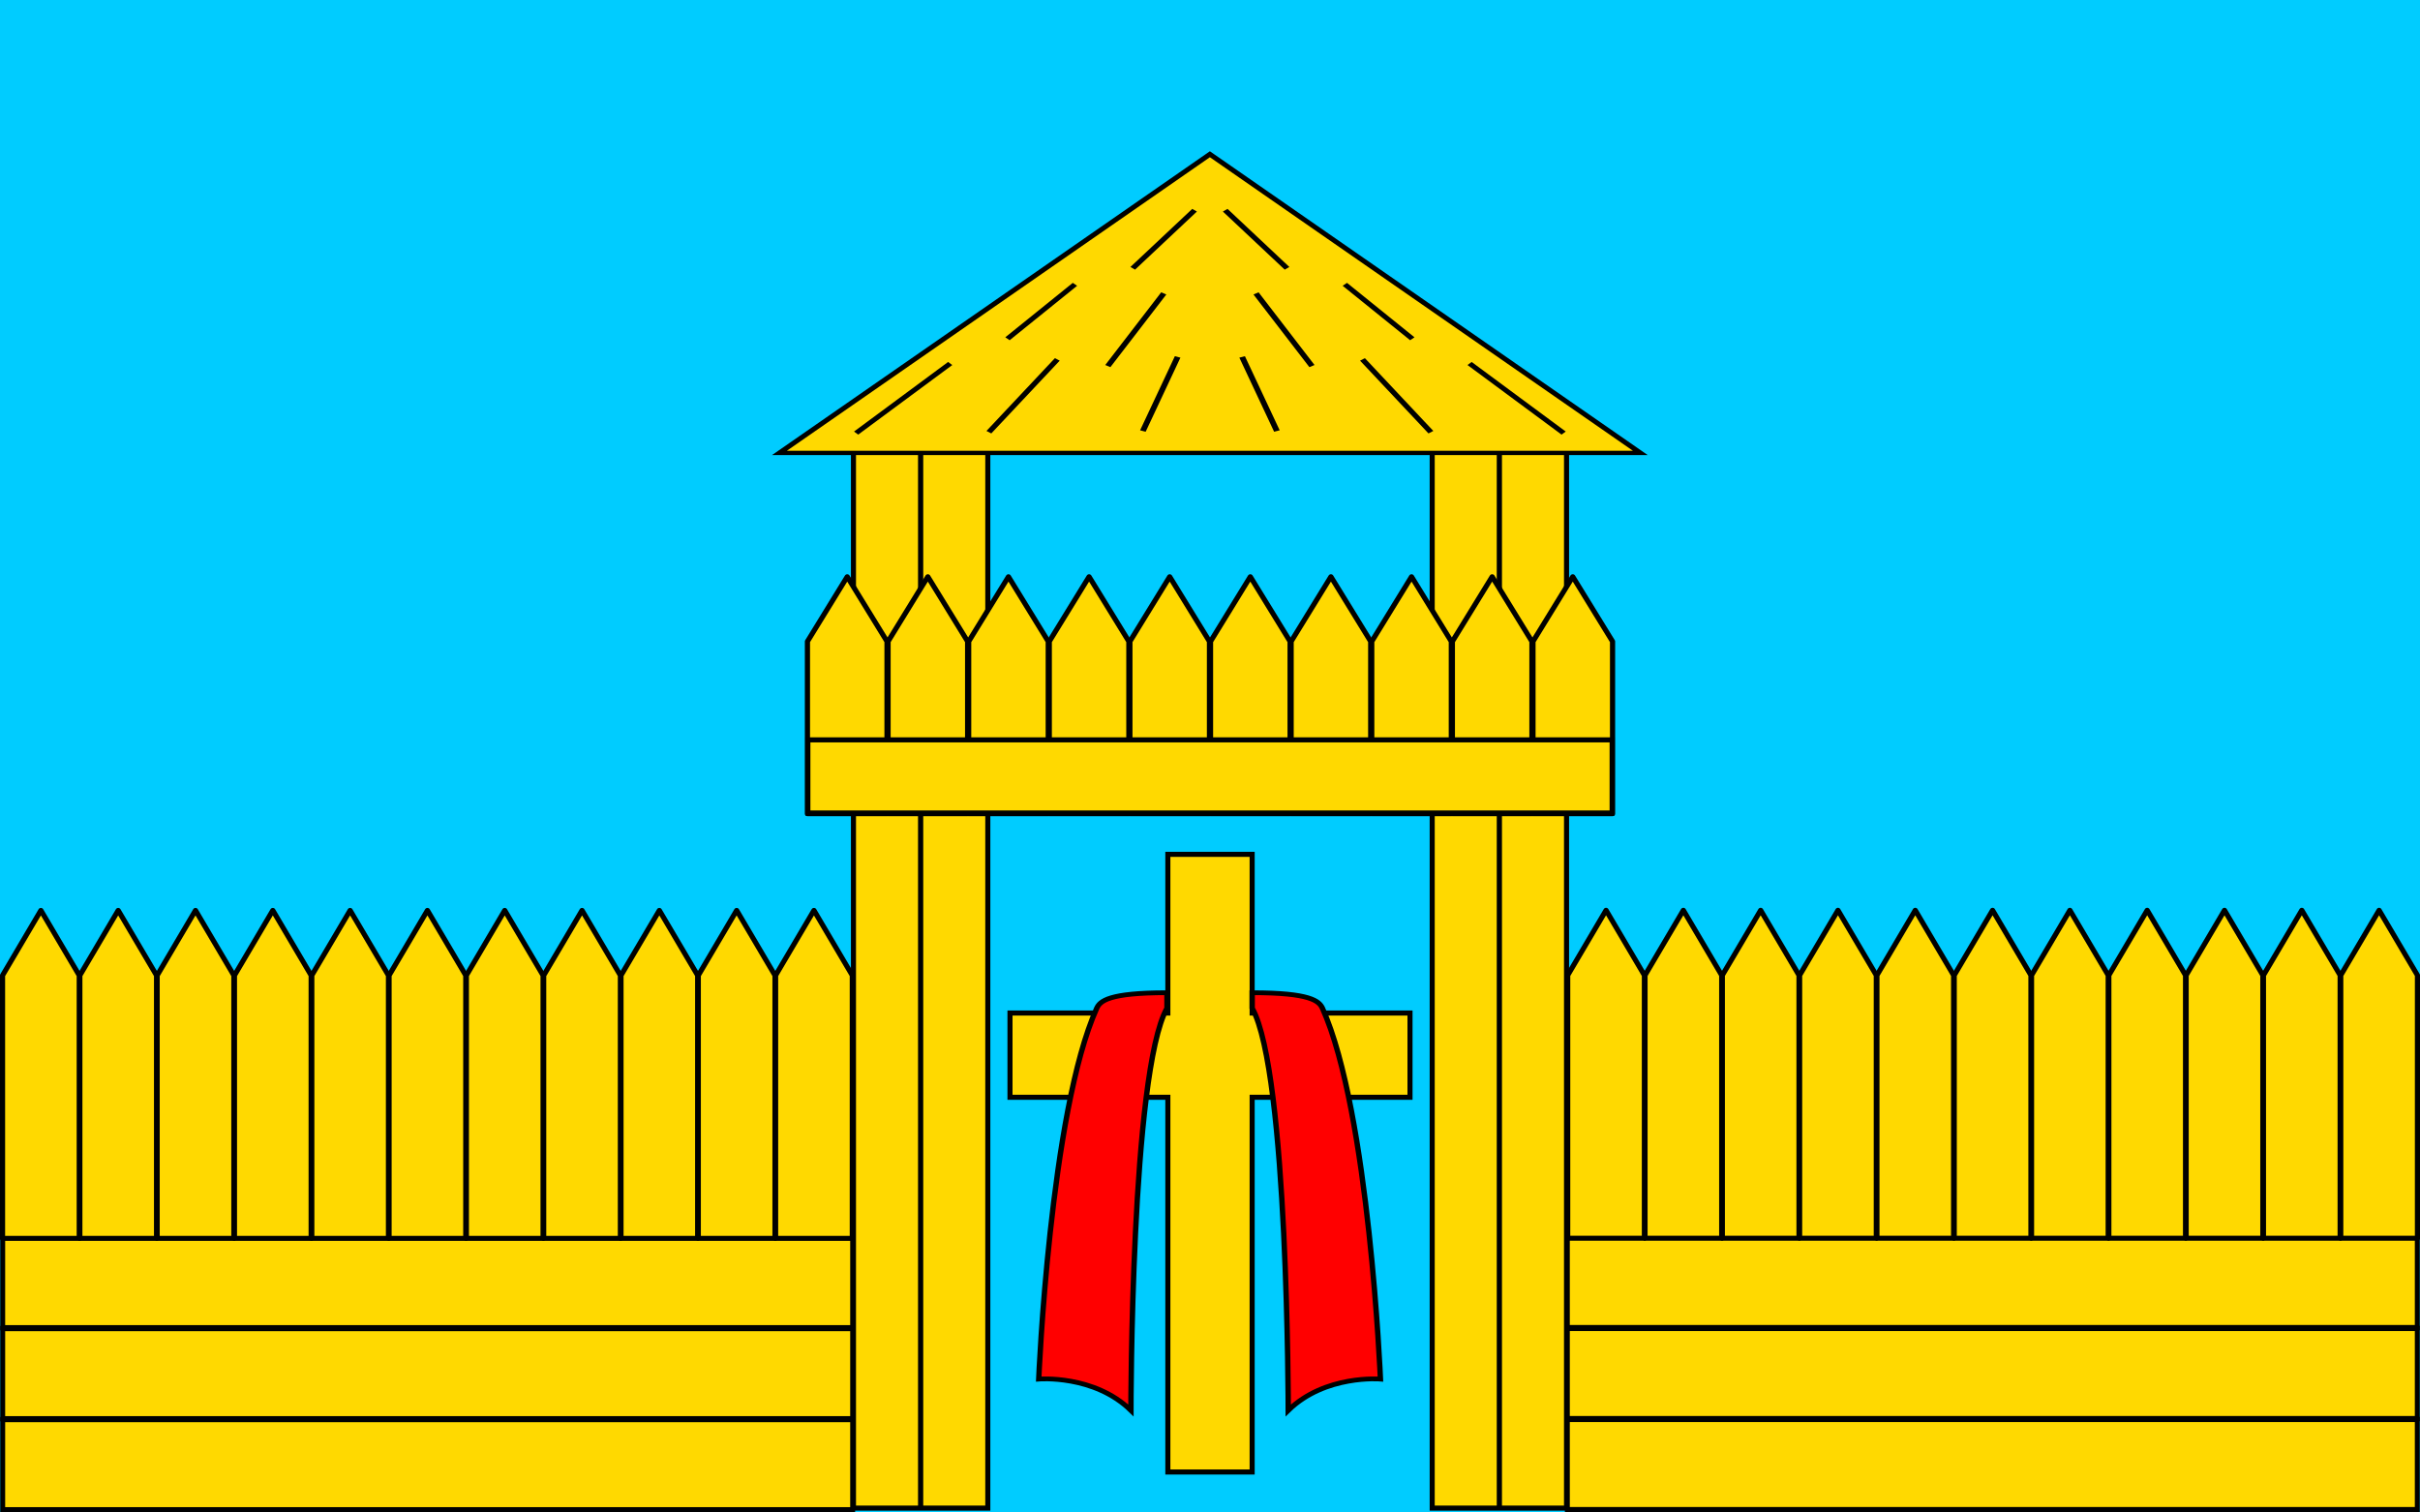
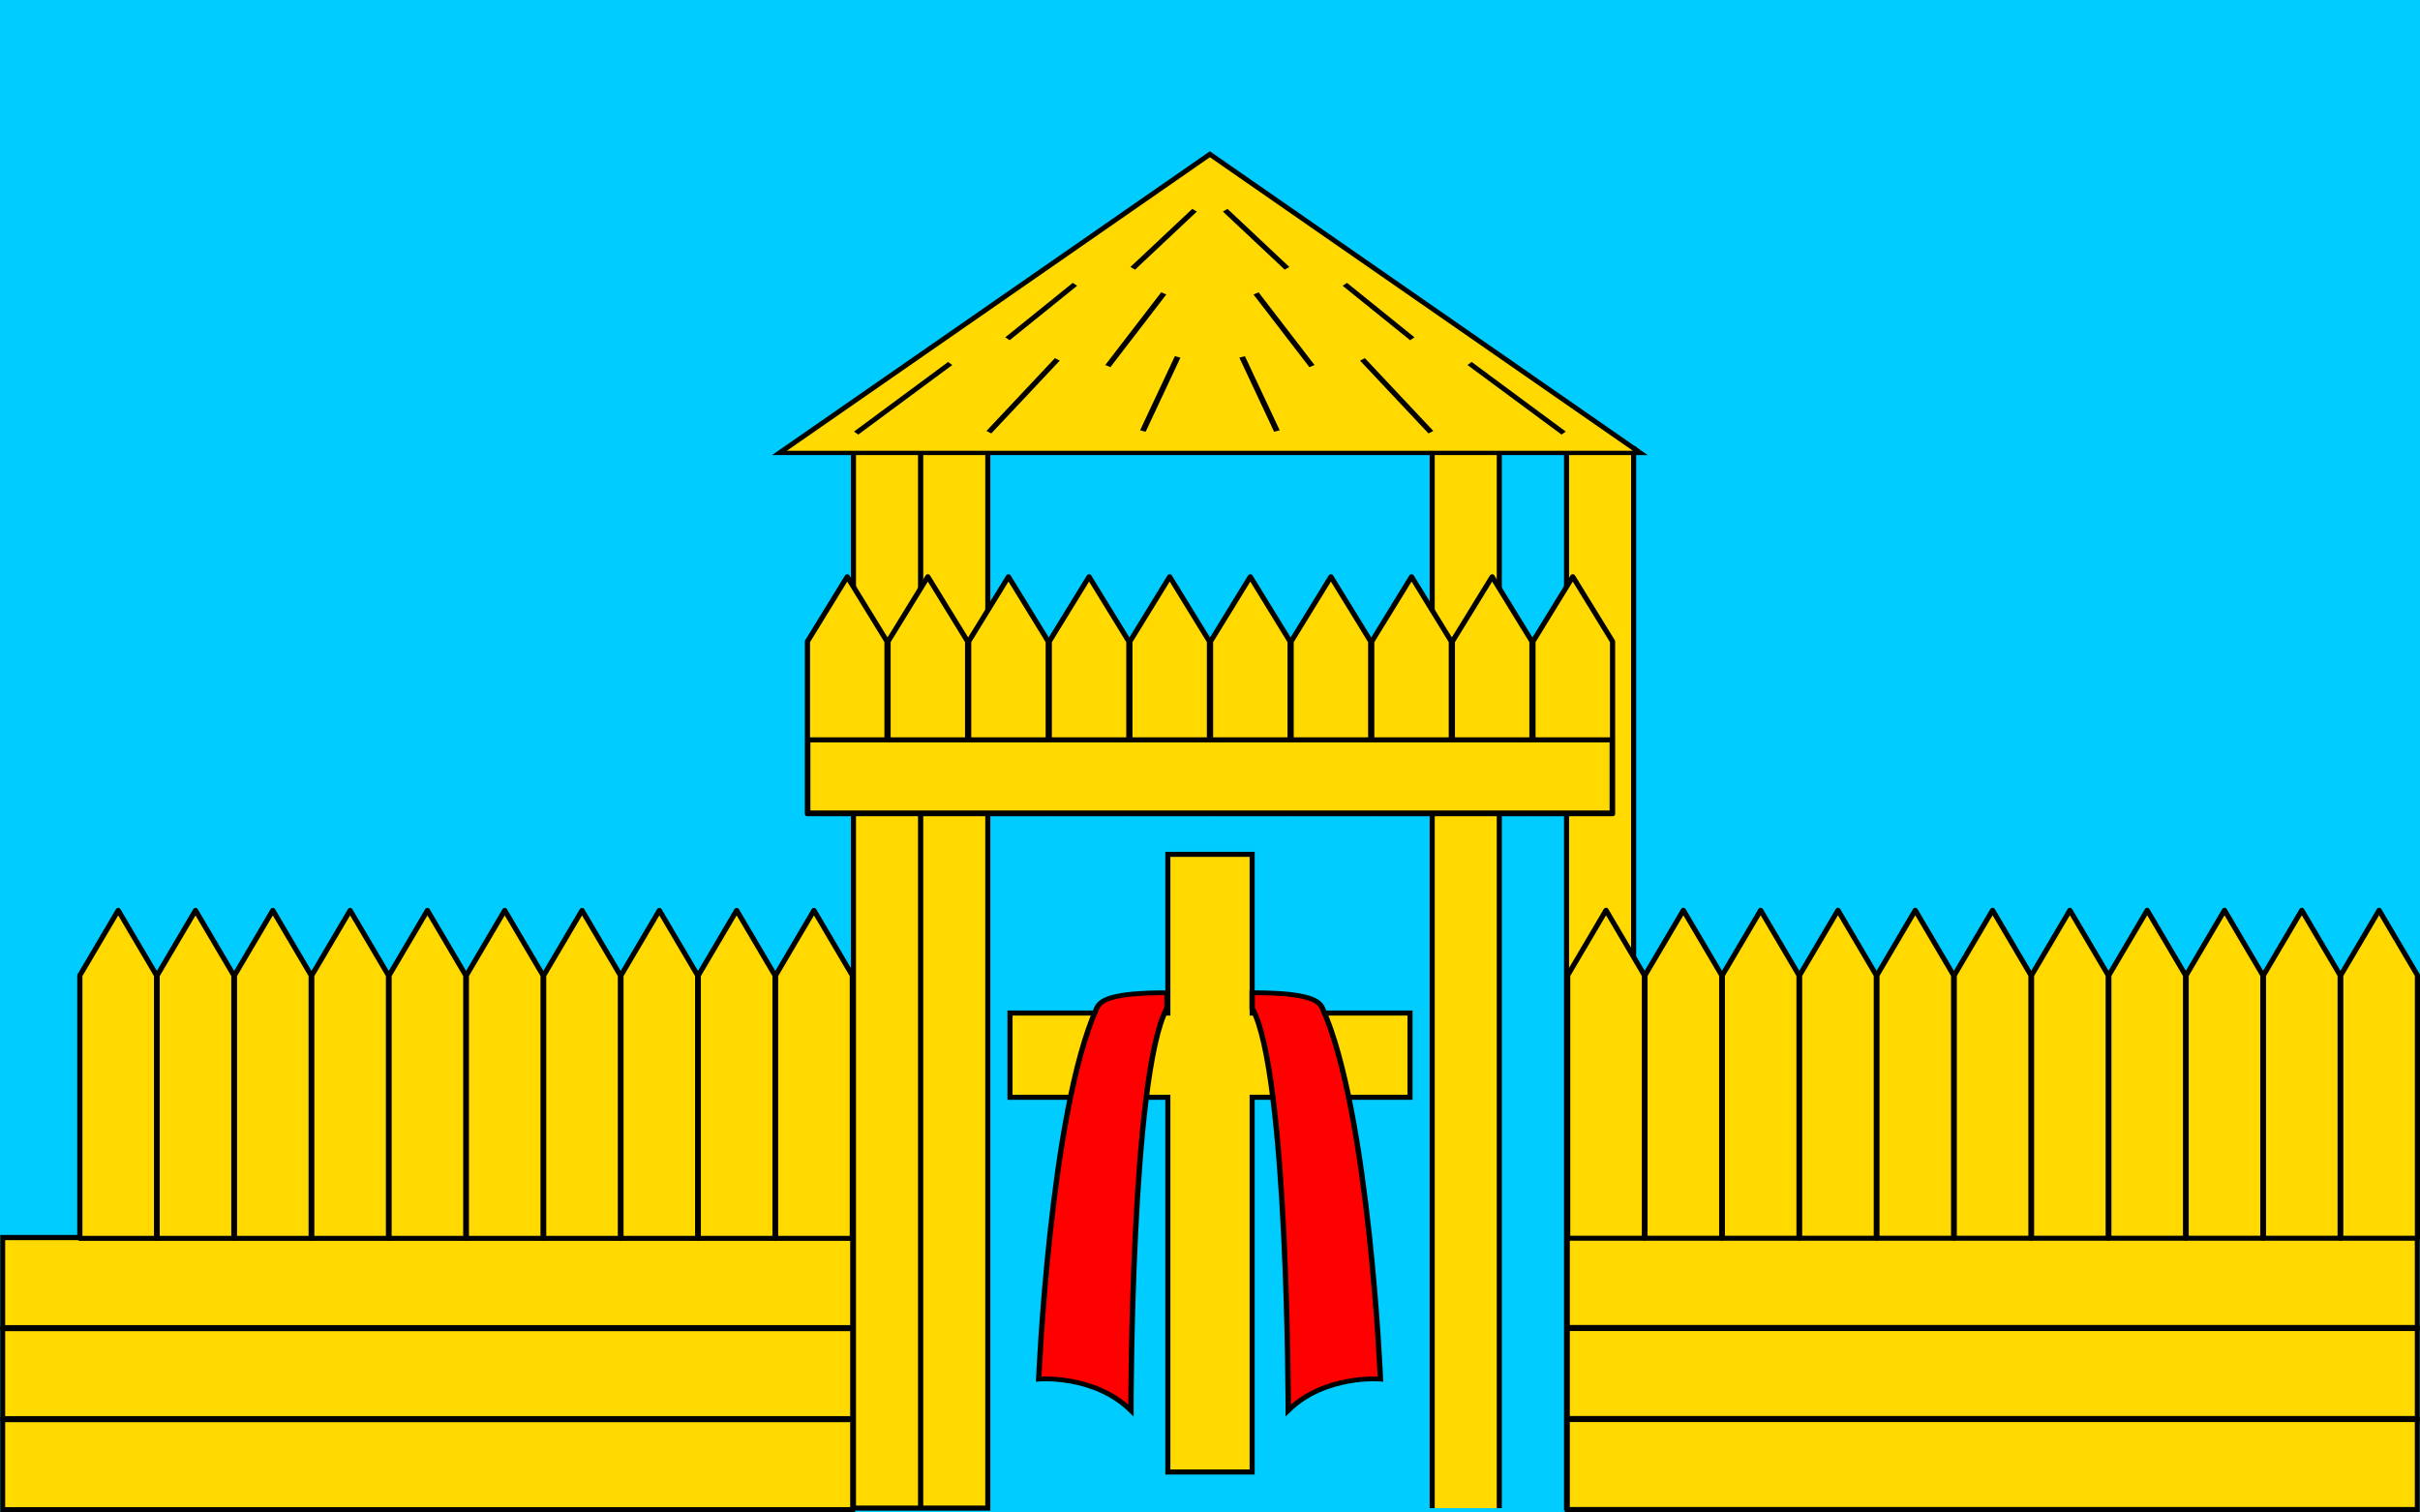
<svg xmlns="http://www.w3.org/2000/svg" xmlns:ns1="http://www.inkscape.org/namespaces/inkscape" xmlns:ns2="http://sodipodi.sourceforge.net/DTD/sodipodi-0.dtd" height="1000" width="1600" version="1.1" id="svg2" viewBox="0 0 1600 1000" ns1:version="0.91 r13725" ns2:docname="Lubomia flaga.svg" ns1:export-filename="D:\Dysk Google\Heraldyka\Bieżące\Lubomia\Lubomia flaga.png" ns1:export-xdpi="90" ns1:export-ydpi="90">
  <ns2:namedview pagecolor="#ffffff" bordercolor="#666666" borderopacity="1" objecttolerance="10" gridtolerance="10" guidetolerance="10" ns1:pageopacity="0" ns1:pageshadow="2" ns1:window-width="1280" ns1:window-height="657" id="namedview14" showgrid="false" ns1:zoom="0.47200818" ns1:cx="1279.7649" ns1:cy="392.79499" ns1:window-x="-8" ns1:window-y="-8" ns1:window-maximized="1" ns1:current-layer="svg2" fit-margin-top="0" fit-margin-left="0" fit-margin-right="0" fit-margin-bottom="0" />
  <defs id="defs415" />
  <rect style="opacity:1;fill:#00ccff;fill-opacity:1;fill-rule:evenodd;stroke:none;stroke-width:10;stroke-linecap:square;stroke-linejoin:miter;stroke-miterlimit:4;stroke-dasharray:none;stroke-dashoffset:0;stroke-opacity:1" id="rect4176" width="1600" height="1000" x="0" y="0" />
-   <path ns2:nodetypes="cccccccccc" id="path4356" d="m 946.906,997.105 0,-700.372 44.362,0 0,700.372 z m 88.819,0 0,-700.372 -44.362,0 0,700.372 z" style="opacity:1;fill:#ffd900;fill-opacity:1;stroke:#000000;stroke-width:3.348;stroke-miterlimit:4;stroke-dasharray:none;stroke-opacity:1" ns1:connector-curvature="0" />
+   <path ns2:nodetypes="cccccccccc" id="path4356" d="m 946.906,997.105 0,-700.372 44.362,0 0,700.372 m 88.819,0 0,-700.372 -44.362,0 0,700.372 z" style="opacity:1;fill:#ffd900;fill-opacity:1;stroke:#000000;stroke-width:3.348;stroke-miterlimit:4;stroke-dasharray:none;stroke-opacity:1" ns1:connector-curvature="0" />
  <path ns1:connector-curvature="0" style="opacity:1;fill:#ffd900;fill-opacity:1;stroke:#000000;stroke-width:3.348;stroke-miterlimit:4;stroke-dasharray:none;stroke-opacity:1" d="m 564.275,997.105 0,-700.372 44.362,0 0,700.372 z m 88.819,0 0,-700.372 -44.362,0 0,700.372 z" id="rect3429-4-5" ns2:nodetypes="cccccccccc" />
  <g id="g5586" transform="matrix(1.805,0,0,1.335,443.819,32.695)" style="opacity:1;stroke-width:2.157;stroke-miterlimit:4;stroke-dasharray:none">
    <path ns2:nodetypes="cccc" ns1:connector-curvature="0" id="path4278" d="M 39.616,199.825 197.289,51.902 354.963,199.825 Z" style="opacity:1;fill:#ffd900;fill-opacity:1;fill-rule:evenodd;stroke:#000000;stroke-width:2.157;stroke-linecap:butt;stroke-linejoin:miter;stroke-miterlimit:4;stroke-dasharray:none;stroke-opacity:1" />
    <g transform="translate(2.097,0)" id="g5449" style="stroke-width:2.157;stroke-miterlimit:4;stroke-dasharray:none">
      <g id="g5408" style="stroke-width:2.157;stroke-miterlimit:4;stroke-dasharray:none">
        <path ns2:nodetypes="cc" ns1:connector-curvature="0" id="path5328" d="m 114.237,189.551 25.066,-36.045" style="fill:none;fill-rule:evenodd;stroke:#000000;stroke-width:2.157;stroke-linecap:butt;stroke-linejoin:miter;stroke-miterlimit:4;stroke-dasharray:none;stroke-opacity:1" />
        <path ns1:connector-curvature="0" id="path5330" d="m 121.048,143.285 24.718,-26.965" style="fill:none;fill-rule:evenodd;stroke:#000000;stroke-width:2.157;stroke-linecap:butt;stroke-linejoin:miter;stroke-miterlimit:4;stroke-dasharray:none;stroke-opacity:1" />
        <path ns2:nodetypes="cc" ns1:connector-curvature="0" id="path5332" d="m 157.805,156.813 20.49,-35.999" style="fill:none;fill-rule:evenodd;stroke:#000000;stroke-width:2.157;stroke-linecap:butt;stroke-linejoin:miter;stroke-miterlimit:4;stroke-dasharray:none;stroke-opacity:1" />
        <path ns2:nodetypes="cc" ns1:connector-curvature="0" id="path5334" d="M 166.932,108.39 189.585,79.616" style="fill:none;fill-rule:evenodd;stroke:#000000;stroke-width:2.157;stroke-linecap:butt;stroke-linejoin:miter;stroke-miterlimit:4;stroke-dasharray:none;stroke-opacity:1" />
        <path ns1:connector-curvature="0" id="path5336" d="m 170.644,188.976 12.734,-36.703" style="fill:none;fill-rule:evenodd;stroke:#000000;stroke-width:2.157;stroke-linecap:butt;stroke-linejoin:miter;stroke-miterlimit:4;stroke-dasharray:none;stroke-opacity:1" ns2:nodetypes="cc" />
        <path ns1:connector-curvature="0" id="path5389" d="M 65.613,189.99 100.069,155.534" style="fill:none;fill-rule:evenodd;stroke:#000000;stroke-width:2.157;stroke-linecap:butt;stroke-linejoin:miter;stroke-miterlimit:4;stroke-dasharray:none;stroke-opacity:1" />
      </g>
      <g transform="matrix(-1,0,0,1,390.385,0)" id="g5408-4" style="stroke-width:2.157;stroke-miterlimit:4;stroke-dasharray:none">
        <path ns2:nodetypes="cc" ns1:connector-curvature="0" id="path5328-8" d="m 114.237,189.551 25.066,-36.045" style="fill:none;fill-rule:evenodd;stroke:#000000;stroke-width:2.157;stroke-linecap:butt;stroke-linejoin:miter;stroke-miterlimit:4;stroke-dasharray:none;stroke-opacity:1" />
        <path ns1:connector-curvature="0" id="path5330-0" d="m 121.048,143.285 24.718,-26.965" style="fill:none;fill-rule:evenodd;stroke:#000000;stroke-width:2.157;stroke-linecap:butt;stroke-linejoin:miter;stroke-miterlimit:4;stroke-dasharray:none;stroke-opacity:1" />
        <path ns2:nodetypes="cc" ns1:connector-curvature="0" id="path5332-1" d="m 157.805,156.813 20.49,-35.999" style="fill:none;fill-rule:evenodd;stroke:#000000;stroke-width:2.157;stroke-linecap:butt;stroke-linejoin:miter;stroke-miterlimit:4;stroke-dasharray:none;stroke-opacity:1" />
        <path ns2:nodetypes="cc" ns1:connector-curvature="0" id="path5334-8" d="M 166.932,108.39 189.585,79.616" style="fill:none;fill-rule:evenodd;stroke:#000000;stroke-width:2.157;stroke-linecap:butt;stroke-linejoin:miter;stroke-miterlimit:4;stroke-dasharray:none;stroke-opacity:1" />
        <path ns1:connector-curvature="0" id="path5336-8" d="m 170.644,188.976 12.734,-36.703" style="fill:none;fill-rule:evenodd;stroke:#000000;stroke-width:2.157;stroke-linecap:butt;stroke-linejoin:miter;stroke-miterlimit:4;stroke-dasharray:none;stroke-opacity:1" ns2:nodetypes="cc" />
        <path ns1:connector-curvature="0" id="path5389-1" d="M 65.613,189.99 100.069,155.534" style="fill:none;fill-rule:evenodd;stroke:#000000;stroke-width:2.157;stroke-linecap:butt;stroke-linejoin:miter;stroke-miterlimit:4;stroke-dasharray:none;stroke-opacity:1" />
      </g>
    </g>
  </g>
  <g id="g4241" transform="matrix(0.837,0,0,0.798,381.55,90.971)" style="opacity:1;stroke-width:4.097;stroke-miterlimit:4;stroke-dasharray:none">
    <path style="opacity:1;fill:#ffd900;fill-opacity:1;stroke:#000000;stroke-width:4.097;stroke-linecap:round;stroke-linejoin:round;stroke-miterlimit:4;stroke-dasharray:none;stroke-dashoffset:0;stroke-opacity:1" d="m 245.633,417.463 31.428,-53.633 31.428,53.633 0,142.719 -62.857,0 z" id="rect4246-3-6-2" ns1:connector-curvature="0" ns2:nodetypes="cccccc" />
    <path style="opacity:1;fill:#ffd900;fill-opacity:1;stroke:#000000;stroke-width:4.097;stroke-linecap:round;stroke-linejoin:round;stroke-miterlimit:4;stroke-dasharray:none;stroke-dashoffset:0;stroke-opacity:1" d="m 627.709,417.463 31.428,-53.633 31.428,53.633 0,142.719 -62.857,0 z" id="rect4246-3-9-4-4-0" ns1:connector-curvature="0" ns2:nodetypes="cccccc" />
    <path style="opacity:1;fill:#ffd900;fill-opacity:1;stroke:#000000;stroke-width:4.097;stroke-linecap:round;stroke-linejoin:round;stroke-miterlimit:4;stroke-dasharray:none;stroke-dashoffset:0;stroke-opacity:1" d="m 564.03,417.463 31.428,-53.633 31.428,53.633 0,142.719 -62.857,0 z" id="rect4246-3-9-4-9-5-7" ns1:connector-curvature="0" ns2:nodetypes="cccccc" />
    <path style="opacity:1;fill:#ffd900;fill-opacity:1;stroke:#000000;stroke-width:4.097;stroke-linecap:round;stroke-linejoin:round;stroke-miterlimit:4;stroke-dasharray:none;stroke-dashoffset:0;stroke-opacity:1" d="m 500.351,417.463 31.428,-53.633 31.428,53.633 0,142.719 -62.857,0 z" id="rect4246-3-9-4-9-7-3-5" ns1:connector-curvature="0" ns2:nodetypes="cccccc" />
    <path style="opacity:1;fill:#ffd900;fill-opacity:1;stroke:#000000;stroke-width:4.097;stroke-linecap:round;stroke-linejoin:round;stroke-miterlimit:4;stroke-dasharray:none;stroke-dashoffset:0;stroke-opacity:1" d="m 436.671,417.463 31.428,-53.633 31.428,53.633 0,142.719 -62.857,0 z" id="rect4246-3-9-4-9-7-2-3-2" ns1:connector-curvature="0" ns2:nodetypes="cccccc" />
    <path style="opacity:1;fill:#ffd900;fill-opacity:1;stroke:#000000;stroke-width:4.097;stroke-linecap:round;stroke-linejoin:round;stroke-miterlimit:4;stroke-dasharray:none;stroke-dashoffset:0;stroke-opacity:1" d="m 372.992,417.463 31.428,-53.633 31.428,53.633 0,142.719 -62.857,0 z" id="rect4246-3-9-4-9-7-2-9-3-1" ns1:connector-curvature="0" ns2:nodetypes="cccccc" />
    <path style="opacity:1;fill:#ffd900;fill-opacity:1;stroke:#000000;stroke-width:4.097;stroke-linecap:round;stroke-linejoin:round;stroke-miterlimit:4;stroke-dasharray:none;stroke-dashoffset:0;stroke-opacity:1" d="m 309.313,417.463 31.428,-53.633 31.428,53.633 0,142.719 -62.857,0 z" id="rect4246-3-9-4-9-7-2-9-8-1-5" ns1:connector-curvature="0" ns2:nodetypes="cccccc" />
    <path style="opacity:1;fill:#ffd900;fill-opacity:1;stroke:#000000;stroke-width:4.097;stroke-linecap:round;stroke-linejoin:round;stroke-miterlimit:4;stroke-dasharray:none;stroke-dashoffset:0;stroke-opacity:1" d="m 691.389,417.463 31.428,-53.633 31.428,53.633 0,142.719 -62.857,0 z" id="rect4246-3-9-4-4-0-7" ns1:connector-curvature="0" ns2:nodetypes="cccccc" />
    <path style="opacity:1;fill:#ffd900;fill-opacity:1;stroke:#000000;stroke-width:4.097;stroke-linecap:round;stroke-linejoin:round;stroke-miterlimit:4;stroke-dasharray:none;stroke-dashoffset:0;stroke-opacity:1" d="m 755.068,417.463 31.428,-53.633 31.428,53.633 0,142.719 -62.857,0 z" id="rect4246-3-9-4-4-0-7-2" ns1:connector-curvature="0" ns2:nodetypes="cccccc" />
    <path ns2:nodetypes="cccccc" ns1:connector-curvature="0" id="path4183" d="m 181.954,417.463 31.428,-53.633 31.428,53.633 0,142.719 -62.857,0 z" style="opacity:1;fill:#ffd900;fill-opacity:1;stroke:#000000;stroke-width:4.097;stroke-linecap:round;stroke-linejoin:round;stroke-miterlimit:4;stroke-dasharray:none;stroke-dashoffset:0;stroke-opacity:1" />
  </g>
  <g id="g4489" transform="matrix(1,0,0,0.958,2151.245,413.635)" style="stroke-width:3.421;stroke-miterlimit:4;stroke-dasharray:none">
    <g id="g4418" style="stroke-width:3.421;stroke-miterlimit:4;stroke-dasharray:none">
      <g id="g4366" transform="matrix(1,0,0,1.103,0,-63.087)" style="stroke-width:3.257;stroke-miterlimit:4;stroke-dasharray:none">
        <path style="opacity:1;fill:#ffd900;fill-opacity:1;stroke:#000000;stroke-width:3.257;stroke-miterlimit:4;stroke-dasharray:none;stroke-opacity:1" d="m -2149.453,610.392 561.947,0 0,-56.416 -561.947,0 z" id="path4360" ns1:connector-curvature="0" ns2:nodetypes="ccccc" />
        <path ns2:nodetypes="ccccc" ns1:connector-curvature="0" id="path4362" d="m -2149.453,553.444 561.947,0 0,-56.416 -561.947,0 z" style="opacity:1;fill:#ffd900;fill-opacity:1;stroke:#000000;stroke-width:3.257;stroke-miterlimit:4;stroke-dasharray:none;stroke-opacity:1" />
        <path style="opacity:1;fill:#ffd900;fill-opacity:1;stroke:#000000;stroke-width:3.257;stroke-miterlimit:4;stroke-dasharray:none;stroke-opacity:1" d="m -2149.453,496.496 561.947,0 0,-56.416 -561.947,0 z" id="path4364" ns1:connector-curvature="0" ns2:nodetypes="ccccc" />
      </g>
      <g id="g4405" style="stroke-width:3.421;stroke-miterlimit:4;stroke-dasharray:none">
        <path ns2:nodetypes="cccccc" ns1:connector-curvature="0" id="path4373" d="m -2047.348,241.42 25.363,-44.891 25.363,44.891 0,181.456 -50.727,0 z" style="opacity:1;fill:#ffd900;fill-opacity:1;stroke:#000000;stroke-width:3.421;stroke-linecap:round;stroke-linejoin:round;stroke-miterlimit:4;stroke-dasharray:none;stroke-dashoffset:0;stroke-opacity:1" />
        <path ns2:nodetypes="cccccc" ns1:connector-curvature="0" id="path4375" d="m -1740.68,241.42 25.363,-44.891 25.363,44.891 0,181.456 -50.727,0 z" style="opacity:1;fill:#ffd900;fill-opacity:1;stroke:#000000;stroke-width:3.421;stroke-linecap:round;stroke-linejoin:round;stroke-miterlimit:4;stroke-dasharray:none;stroke-dashoffset:0;stroke-opacity:1" />
        <path ns2:nodetypes="cccccc" ns1:connector-curvature="0" id="path4377" d="m -1791.791,241.42 25.363,-44.891 25.363,44.891 0,181.456 -50.727,0 z" style="opacity:1;fill:#ffd900;fill-opacity:1;stroke:#000000;stroke-width:3.421;stroke-linecap:round;stroke-linejoin:round;stroke-miterlimit:4;stroke-dasharray:none;stroke-dashoffset:0;stroke-opacity:1" />
        <path ns2:nodetypes="cccccc" ns1:connector-curvature="0" id="path4379" d="m -1842.903,241.42 25.363,-44.891 25.363,44.891 0,181.456 -50.727,0 z" style="opacity:1;fill:#ffd900;fill-opacity:1;stroke:#000000;stroke-width:3.421;stroke-linecap:round;stroke-linejoin:round;stroke-miterlimit:4;stroke-dasharray:none;stroke-dashoffset:0;stroke-opacity:1" />
        <path ns2:nodetypes="cccccc" ns1:connector-curvature="0" id="path4381" d="m -1894.014,241.42 25.363,-44.891 25.363,44.891 0,181.456 -50.727,0 z" style="opacity:1;fill:#ffd900;fill-opacity:1;stroke:#000000;stroke-width:3.421;stroke-linecap:round;stroke-linejoin:round;stroke-miterlimit:4;stroke-dasharray:none;stroke-dashoffset:0;stroke-opacity:1" />
        <path ns2:nodetypes="cccccc" ns1:connector-curvature="0" id="path4383" d="m -1945.126,241.42 25.363,-44.891 25.363,44.891 0,181.456 -50.727,0 z" style="opacity:1;fill:#ffd900;fill-opacity:1;stroke:#000000;stroke-width:3.421;stroke-linecap:round;stroke-linejoin:round;stroke-miterlimit:4;stroke-dasharray:none;stroke-dashoffset:0;stroke-opacity:1" />
        <path ns2:nodetypes="cccccc" ns1:connector-curvature="0" id="path4385" d="m -1996.237,241.42 25.363,-44.891 25.363,44.891 0,181.456 -50.727,0 z" style="opacity:1;fill:#ffd900;fill-opacity:1;stroke:#000000;stroke-width:3.421;stroke-linecap:round;stroke-linejoin:round;stroke-miterlimit:4;stroke-dasharray:none;stroke-dashoffset:0;stroke-opacity:1" />
        <path ns2:nodetypes="cccccc" ns1:connector-curvature="0" id="path4387" d="m -1689.568,241.42 25.363,-44.891 25.363,44.891 0,181.456 -50.727,0 z" style="opacity:1;fill:#ffd900;fill-opacity:1;stroke:#000000;stroke-width:3.421;stroke-linecap:round;stroke-linejoin:round;stroke-miterlimit:4;stroke-dasharray:none;stroke-dashoffset:0;stroke-opacity:1" />
        <path ns2:nodetypes="cccccc" ns1:connector-curvature="0" id="path4389" d="m -1638.457,241.42 25.363,-44.891 25.363,44.891 0,181.456 -50.727,0 z" style="opacity:1;fill:#ffd900;fill-opacity:1;stroke:#000000;stroke-width:3.421;stroke-linecap:round;stroke-linejoin:round;stroke-miterlimit:4;stroke-dasharray:none;stroke-dashoffset:0;stroke-opacity:1" />
        <path style="opacity:1;fill:#ffd900;fill-opacity:1;stroke:#000000;stroke-width:3.421;stroke-linecap:round;stroke-linejoin:round;stroke-miterlimit:4;stroke-dasharray:none;stroke-dashoffset:0;stroke-opacity:1" d="m -2098.46,241.42 25.363,-44.891 25.363,44.891 0,181.456 -50.727,0 z" id="path4391" ns1:connector-curvature="0" ns2:nodetypes="cccccc" />
-         <path ns2:nodetypes="cccccc" ns1:connector-curvature="0" id="path4403" d="m -2149.571,241.42 25.363,-44.891 25.363,44.891 0,181.456 -50.727,0 z" style="opacity:1;fill:#ffd900;fill-opacity:1;stroke:#000000;stroke-width:3.421;stroke-linecap:round;stroke-linejoin:round;stroke-miterlimit:4;stroke-dasharray:none;stroke-dashoffset:0;stroke-opacity:1" />
      </g>
    </g>
    <g id="g4470" style="stroke-width:3.421;stroke-miterlimit:4;stroke-dasharray:none">
      <g id="g4436" transform="matrix(-1,0,0,1,-2702.49,-0.09)" style="stroke-width:3.421;stroke-miterlimit:4;stroke-dasharray:none">
        <g id="g4438" transform="matrix(1,0,0,1.103,0,-63.087)" style="stroke-width:3.257;stroke-miterlimit:4;stroke-dasharray:none">
          <path style="opacity:1;fill:#ffd900;fill-opacity:1;stroke:#000000;stroke-width:3.257;stroke-miterlimit:4;stroke-dasharray:none;stroke-opacity:1" d="m -2149.453,610.392 561.947,0 0,-56.416 -561.947,0 z" id="path4440" ns1:connector-curvature="0" ns2:nodetypes="ccccc" />
          <path ns2:nodetypes="ccccc" ns1:connector-curvature="0" id="path4442" d="m -2149.453,553.444 561.947,0 0,-56.416 -561.947,0 z" style="opacity:1;fill:#ffd900;fill-opacity:1;stroke:#000000;stroke-width:3.257;stroke-miterlimit:4;stroke-dasharray:none;stroke-opacity:1" />
          <path style="opacity:1;fill:#ffd900;fill-opacity:1;stroke:#000000;stroke-width:3.257;stroke-miterlimit:4;stroke-dasharray:none;stroke-opacity:1" d="m -2149.453,496.496 561.947,0 0,-56.416 -561.947,0 z" id="path4444" ns1:connector-curvature="0" ns2:nodetypes="ccccc" />
        </g>
        <g id="g4446" style="stroke-width:3.421;stroke-miterlimit:4;stroke-dasharray:none">
          <path ns2:nodetypes="cccccc" ns1:connector-curvature="0" id="path4448" d="m -2047.348,241.42 25.363,-44.891 25.363,44.891 0,181.456 -50.727,0 z" style="opacity:1;fill:#ffd900;fill-opacity:1;stroke:#000000;stroke-width:3.421;stroke-linecap:round;stroke-linejoin:round;stroke-miterlimit:4;stroke-dasharray:none;stroke-dashoffset:0;stroke-opacity:1" />
          <path ns2:nodetypes="cccccc" ns1:connector-curvature="0" id="path4450" d="m -1740.68,241.42 25.363,-44.891 25.363,44.891 0,181.456 -50.727,0 z" style="opacity:1;fill:#ffd900;fill-opacity:1;stroke:#000000;stroke-width:3.421;stroke-linecap:round;stroke-linejoin:round;stroke-miterlimit:4;stroke-dasharray:none;stroke-dashoffset:0;stroke-opacity:1" />
          <path ns2:nodetypes="cccccc" ns1:connector-curvature="0" id="path4452" d="m -1791.791,241.42 25.363,-44.891 25.363,44.891 0,181.456 -50.727,0 z" style="opacity:1;fill:#ffd900;fill-opacity:1;stroke:#000000;stroke-width:3.421;stroke-linecap:round;stroke-linejoin:round;stroke-miterlimit:4;stroke-dasharray:none;stroke-dashoffset:0;stroke-opacity:1" />
          <path ns2:nodetypes="cccccc" ns1:connector-curvature="0" id="path4454" d="m -1842.903,241.42 25.363,-44.891 25.363,44.891 0,181.456 -50.727,0 z" style="opacity:1;fill:#ffd900;fill-opacity:1;stroke:#000000;stroke-width:3.421;stroke-linecap:round;stroke-linejoin:round;stroke-miterlimit:4;stroke-dasharray:none;stroke-dashoffset:0;stroke-opacity:1" />
          <path ns2:nodetypes="cccccc" ns1:connector-curvature="0" id="path4456" d="m -1894.014,241.42 25.363,-44.891 25.363,44.891 0,181.456 -50.727,0 z" style="opacity:1;fill:#ffd900;fill-opacity:1;stroke:#000000;stroke-width:3.421;stroke-linecap:round;stroke-linejoin:round;stroke-miterlimit:4;stroke-dasharray:none;stroke-dashoffset:0;stroke-opacity:1" />
          <path ns2:nodetypes="cccccc" ns1:connector-curvature="0" id="path4458" d="m -1945.126,241.42 25.363,-44.891 25.363,44.891 0,181.456 -50.727,0 z" style="opacity:1;fill:#ffd900;fill-opacity:1;stroke:#000000;stroke-width:3.421;stroke-linecap:round;stroke-linejoin:round;stroke-miterlimit:4;stroke-dasharray:none;stroke-dashoffset:0;stroke-opacity:1" />
          <path ns2:nodetypes="cccccc" ns1:connector-curvature="0" id="path4460" d="m -1996.237,241.42 25.363,-44.891 25.363,44.891 0,181.456 -50.727,0 z" style="opacity:1;fill:#ffd900;fill-opacity:1;stroke:#000000;stroke-width:3.421;stroke-linecap:round;stroke-linejoin:round;stroke-miterlimit:4;stroke-dasharray:none;stroke-dashoffset:0;stroke-opacity:1" />
          <path ns2:nodetypes="cccccc" ns1:connector-curvature="0" id="path4462" d="m -1689.568,241.42 25.363,-44.891 25.363,44.891 0,181.456 -50.727,0 z" style="opacity:1;fill:#ffd900;fill-opacity:1;stroke:#000000;stroke-width:3.421;stroke-linecap:round;stroke-linejoin:round;stroke-miterlimit:4;stroke-dasharray:none;stroke-dashoffset:0;stroke-opacity:1" />
          <path ns2:nodetypes="cccccc" ns1:connector-curvature="0" id="path4464" d="m -1638.457,241.42 25.363,-44.891 25.363,44.891 0,181.456 -50.727,0 z" style="opacity:1;fill:#ffd900;fill-opacity:1;stroke:#000000;stroke-width:3.421;stroke-linecap:round;stroke-linejoin:round;stroke-miterlimit:4;stroke-dasharray:none;stroke-dashoffset:0;stroke-opacity:1" />
          <path style="opacity:1;fill:#ffd900;fill-opacity:1;stroke:#000000;stroke-width:3.421;stroke-linecap:round;stroke-linejoin:round;stroke-miterlimit:4;stroke-dasharray:none;stroke-dashoffset:0;stroke-opacity:1" d="m -2098.46,241.42 25.363,-44.891 25.363,44.891 0,181.456 -50.727,0 z" id="path4466" ns1:connector-curvature="0" ns2:nodetypes="cccccc" />
          <path ns2:nodetypes="cccccc" ns1:connector-curvature="0" id="path4468" d="m -2149.571,241.42 25.363,-44.891 25.363,44.891 0,181.456 -50.727,0 z" style="opacity:1;fill:#ffd900;fill-opacity:1;stroke:#000000;stroke-width:3.421;stroke-linecap:round;stroke-linejoin:round;stroke-miterlimit:4;stroke-dasharray:none;stroke-dashoffset:0;stroke-opacity:1" />
        </g>
      </g>
    </g>
  </g>
  <path style="opacity:1;fill:#ffd900;fill-opacity:1;stroke:#000000;stroke-width:3.348;stroke-miterlimit:4;stroke-dasharray:none;stroke-opacity:1" d="m 534.131,537.525 531.739,0 0,-48.357 -531.739,0 z" id="rect3429-4-5-9" ns1:connector-curvature="0" ns2:nodetypes="ccccc" />
  <g transform="matrix(0.837,0,0,0.837,381.5,79.063)" id="g4175">
    <path id="rect3429-4-5-8-7" d="m 466.708,580.41 0,125.35 -124.695,0 0,66.548 124.695,0 0,295.998 66.584,0 0,-295.998 124.695,0 0,-66.548 -124.695,0 0,-125.35 -66.584,0 z" style="opacity:1;fill:#ffd900;fill-opacity:1;stroke:#000000;stroke-width:4;stroke-miterlimit:4;stroke-dasharray:none;stroke-opacity:1" ns1:connector-curvature="0" />
    <g transform="matrix(1.121,0,0,0.991,-60.702,-44.08)" id="g4222-2">
      <path style="fill:#ff0000;fill-rule:evenodd;stroke:#000000;stroke-width:3.794;stroke-linecap:butt;stroke-linejoin:miter;stroke-miterlimit:4;stroke-dasharray:none;stroke-opacity:1" d="m 579.382,752.749 c 32.991,82.784 40.899,295.666 40.899,295.666 0,0 -38.918,-3.755 -64.967,24.98 0,0 -0.033,-269.244 -25.41,-320.646 l 0,-12.286 c 41.094,0 47.116,6.615 49.478,12.286 z" id="path7155-0-8" ns1:connector-curvature="0" ns2:nodetypes="cccccc" />
    </g>
    <g id="g4190" transform="matrix(-1.121,0,0,0.991,1060.042,-44.08)">
      <path ns2:nodetypes="cccccc" ns1:connector-curvature="0" id="path4192" d="m 579.382,752.749 c 32.991,82.784 40.899,295.666 40.899,295.666 0,0 -38.918,-3.755 -64.967,24.98 0,0 -0.033,-269.244 -25.41,-320.646 l 0,-12.286 c 41.094,0 47.116,6.615 49.478,12.286 z" style="fill:#ff0000;fill-rule:evenodd;stroke:#000000;stroke-width:3.794;stroke-linecap:butt;stroke-linejoin:miter;stroke-miterlimit:4;stroke-dasharray:none;stroke-opacity:1" />
    </g>
  </g>
</svg>